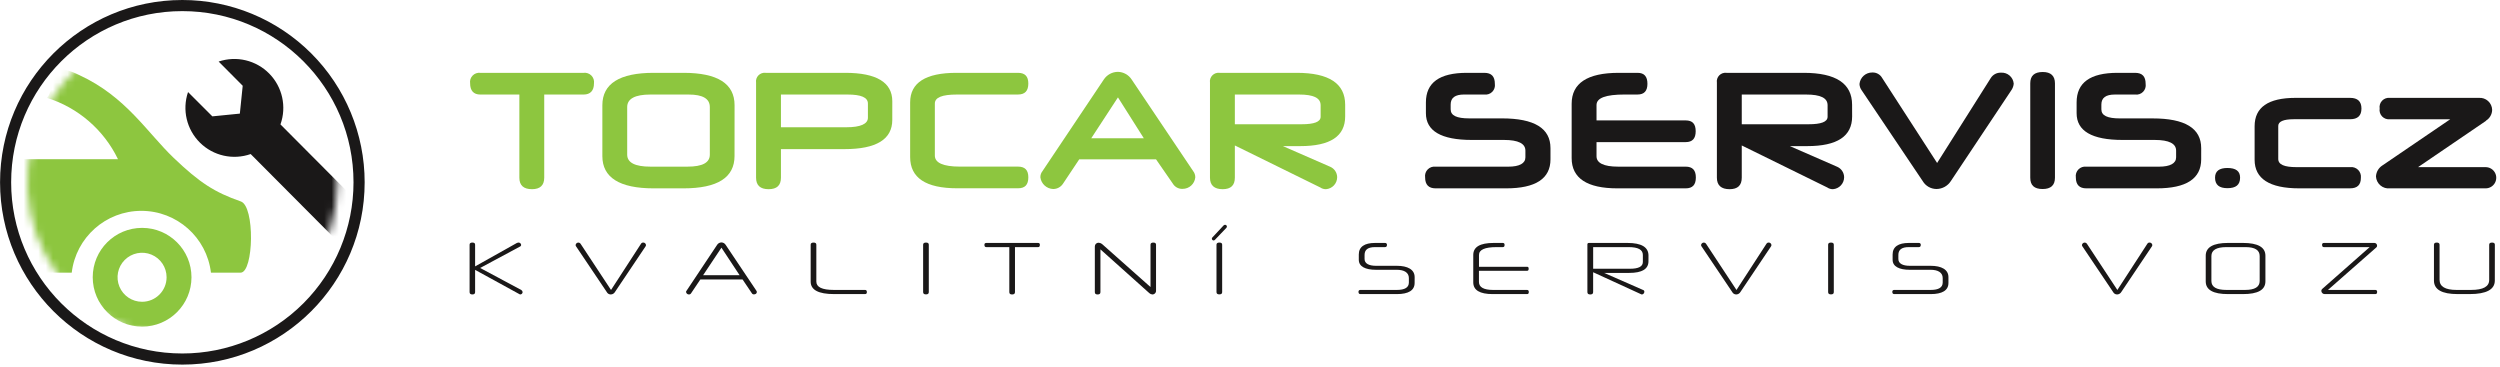
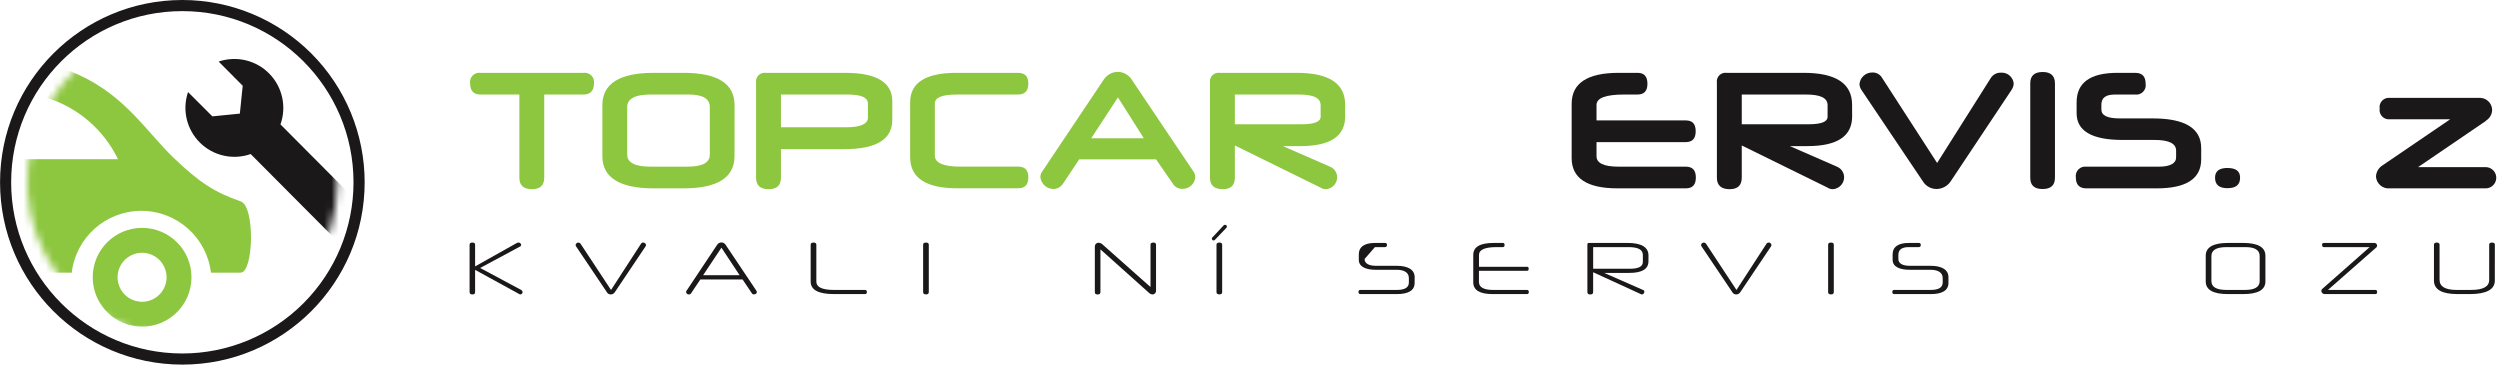
<svg xmlns="http://www.w3.org/2000/svg" xmlns:xlink="http://www.w3.org/1999/xlink" width="341px" height="50px" viewBox="0 0 341 50" version="1.1">
  <title>topcarservis</title>
  <desc>Created with Sketch.</desc>
  <defs>
    <path d="M42.28,21.136 C42.282,29.687 37.132,37.396 29.233,40.67 C21.333,43.943 12.24,42.135 6.193,36.09 C0.146,30.044 -1.663,20.951 1.609,13.051 C4.881,5.151 12.589,-2.13208772e-07 21.14,-2.13208772e-07 C26.746,-0.001 32.123,2.226 36.088,6.189 C40.052,10.153 42.28,15.53 42.28,21.136 Z" id="path-1" />
  </defs>
  <g id="Page-1" stroke="none" stroke-width="1" fill="none" fill-rule="evenodd">
    <g id="topcarservis">
      <g id="Group_88" transform="translate(63.123, 9.798)" fill-rule="nonzero">
        <path d="M11.11,3.097 L11.11,14.436 C11.11,15.483 10.541,16.007 9.448,16.007 C8.287,16.007 7.718,15.483 7.718,14.436 L7.718,3.097 L2.39,3.097 C1.479,3.097 1.001,2.573 1.001,1.571 C0.942,1.184 1.067,0.791 1.34,0.51 C1.613,0.228 2.001,0.09 2.39,0.137 L16.484,0.137 C16.875,0.089 17.266,0.226 17.543,0.507 C17.819,0.787 17.95,1.181 17.896,1.571 C17.896,2.571 17.396,3.097 16.484,3.097 L11.11,3.097 Z" id="Path_359" fill="#8DC63F" />
        <path d="M37.067,11.476 C37.067,14.414 34.767,15.893 30.099,15.893 L26.029,15.893 C21.383,15.893 19.039,14.414 19.039,11.499 L19.039,4.554 C19.039,1.617 21.384,0.137 26.029,0.137 L30.104,0.137 C34.772,0.137 37.072,1.617 37.072,4.554 L37.067,11.476 Z M33.697,4.805 C33.697,3.667 32.741,3.097 30.805,3.097 L25.591,3.097 C23.497,3.097 22.426,3.666 22.426,4.805 L22.426,11.294 C22.426,12.387 23.497,12.933 25.591,12.933 L30.646,12.933 C32.695,12.933 33.697,12.387 33.697,11.294 L33.697,4.805 Z" id="Path_360" fill="#8DC63F" />
        <path d="M58.584,6.558 C58.584,9.199 56.421,10.542 52.072,10.542 L43.397,10.542 L43.397,14.436 C43.397,15.483 42.851,16.007 41.713,16.007 C40.575,16.007 40.005,15.483 40.005,14.436 L40.005,1.48 C39.949,1.114 40.07,0.742 40.33,0.478 C40.589,0.214 40.959,0.087 41.326,0.137 L52.186,0.137 C56.421,0.137 58.586,1.437 58.586,4.008 L58.584,6.558 Z M55.26,4.327 C55.26,3.485 54.326,3.097 52.482,3.097 L43.397,3.097 L43.397,7.56 L52.323,7.56 C54.258,7.56 55.26,7.105 55.26,6.26 L55.26,4.327 Z" id="Path_361" fill="#8DC63F" />
        <path d="M67.396,3.097 C65.396,3.097 64.39,3.484 64.39,4.327 L64.39,11.427 C64.39,12.406 65.528,12.927 67.783,12.927 L75.729,12.927 C76.685,12.927 77.141,13.405 77.141,14.384 C77.141,15.409 76.686,15.884 75.729,15.884 L67.442,15.884 C63.142,15.884 61.021,14.45 61.021,11.626 L61.021,4.167 C61.021,1.48 63.139,0.137 67.328,0.137 L75.728,0.137 C76.684,0.137 77.14,0.615 77.14,1.594 C77.14,2.594 76.685,3.094 75.728,3.094 L67.396,3.097 Z" id="Path_362" fill="#8DC63F" />
        <path d="M94.557,11.931 L84.086,11.931 L81.857,15.278 C81.561,15.718 81.066,15.982 80.536,15.984 C79.64,15.953 78.898,15.279 78.783,14.39 C78.777,14.075 78.884,13.769 79.083,13.525 L87.434,1.05 C87.862,0.397 88.589,0.004 89.369,0.003 C90.126,0.022 90.825,0.414 91.236,1.05 L99.615,13.527 C99.811,13.773 99.917,14.078 99.915,14.392 C99.831,15.285 99.08,15.966 98.184,15.963 C97.635,15.989 97.118,15.708 96.841,15.234 L94.557,11.931 Z M85.723,9.063 L92.895,9.063 L89.366,3.484 L85.723,9.063 Z" id="Path_363" fill="#8DC63F" />
        <path d="M120.358,6.079 C120.358,8.789 118.331,10.132 114.233,10.132 L111.865,10.132 L118.332,12.956 C118.892,13.204 119.257,13.755 119.266,14.367 C119.267,15.23 118.599,15.947 117.738,16.007 C117.482,16.008 117.23,15.939 117.01,15.807 L117.033,15.807 L105.311,10.042 L105.311,14.436 C105.311,15.483 104.764,16.007 103.649,16.007 C102.511,16.007 101.918,15.483 101.918,14.436 L101.918,1.48 C101.862,1.114 101.983,0.742 102.243,0.478 C102.502,0.214 102.872,0.087 103.239,0.137 L113.758,0.137 C118.153,0.137 120.358,1.594 120.358,4.486 L120.358,6.079 Z M117.011,4.554 C117.011,3.554 116.031,3.097 114.074,3.097 L105.311,3.097 L105.311,7.15 L114.411,7.15 C116.119,7.15 117.011,6.831 117.011,6.125 L117.011,4.554 Z" id="Path_364" fill="#8DC63F" />
-         <path d="M148.363,11.931 C148.363,14.572 146.337,15.893 142.307,15.893 L132.697,15.893 C131.764,15.893 131.263,15.415 131.263,14.393 C131.206,13.996 131.337,13.595 131.619,13.309 C131.9,13.023 132.299,12.885 132.697,12.936 L142.597,12.936 C144.145,12.936 144.942,12.481 144.942,11.662 L144.942,10.747 C144.942,9.791 143.986,9.29 142.027,9.29 L137.632,9.29 C133.443,9.29 131.371,8.06 131.371,5.647 L131.371,4.167 C131.371,1.48 133.215,0.137 136.95,0.137 L139.34,0.137 C140.319,0.137 140.775,0.637 140.775,1.637 C140.836,2.035 140.705,2.438 140.423,2.725 C140.14,3.012 139.739,3.149 139.34,3.094 L136.591,3.094 C135.361,3.094 134.747,3.527 134.747,4.46 L134.747,5.12 C134.747,5.962 135.567,6.35 137.274,6.35 L141.737,6.35 C146.154,6.35 148.362,7.693 148.362,10.403 L148.363,11.931 Z" id="Path_365" fill="#1A1818" />
        <path d="M154.643,6.626 L166.802,6.626 C167.735,6.626 168.168,7.104 168.168,8.105 C168.168,9.084 167.735,9.586 166.802,9.586 L154.643,9.586 L154.643,11.521 C154.643,12.433 155.622,12.933 157.58,12.933 L166.802,12.933 C167.735,12.933 168.191,13.411 168.191,14.414 C168.191,15.417 167.735,15.893 166.802,15.893 L157.489,15.893 C153.345,15.893 151.251,14.504 151.251,11.772 L151.251,4.349 C151.251,1.571 153.369,0.137 157.672,0.137 L160.244,0.137 C161.155,0.137 161.587,0.637 161.587,1.637 C161.587,2.593 161.154,3.094 160.244,3.094 L158.491,3.094 C155.918,3.094 154.643,3.549 154.643,4.528 L154.643,6.626 Z" id="Path_366" fill="#1A1818" />
        <path d="M189.508,6.079 C189.508,8.789 187.482,10.132 183.384,10.132 L181.016,10.132 L187.482,12.956 C188.042,13.204 188.407,13.755 188.416,14.367 C188.417,15.23 187.75,15.947 186.889,16.007 C186.632,16.008 186.38,15.939 186.16,15.807 L186.183,15.807 L174.453,10.042 L174.453,14.436 C174.453,15.483 173.907,16.007 172.791,16.007 C171.653,16.007 171.061,15.483 171.061,14.436 L171.061,1.48 C171.006,1.114 171.126,0.743 171.386,0.479 C171.646,0.214 172.015,0.088 172.382,0.137 L182.902,0.137 C187.296,0.137 189.502,1.594 189.502,4.486 L189.508,6.079 Z M186.161,4.554 C186.161,3.554 185.182,3.097 183.224,3.097 L174.453,3.097 L174.453,7.15 L183.56,7.15 C185.268,7.15 186.16,6.831 186.16,6.125 L186.161,4.554 Z" id="Path_367" fill="#1A1818" />
        <path d="M201.099,12.432 L208.407,0.865 C208.701,0.383 209.232,0.096 209.797,0.114 C210.694,0.049 211.475,0.718 211.549,1.614 C211.522,1.933 211.412,2.239 211.23,2.502 L202.965,14.911 C202.54,15.569 201.813,15.97 201.03,15.981 C200.255,15.984 199.536,15.577 199.14,14.911 L190.829,2.548 C190.634,2.292 190.523,1.982 190.51,1.66 C190.598,0.761 191.36,0.078 192.263,0.089 C192.816,0.067 193.335,0.357 193.606,0.84 L201.099,12.432 Z" id="Path_368" fill="#1A1818" />
        <path d="M217.173,14.436 C217.173,15.483 216.604,15.984 215.489,15.984 C214.351,15.984 213.804,15.484 213.804,14.436 L213.804,1.571 C213.804,0.546 214.351,0.023 215.512,0.023 C216.604,0.023 217.173,0.547 217.173,1.571 L217.173,14.436 Z" id="Path_369" fill="#1A1818" />
        <path d="M237.119,11.931 C237.119,14.572 235.092,15.893 231.062,15.893 L221.454,15.893 C220.52,15.893 220.02,15.415 220.02,14.393 C219.963,13.996 220.094,13.595 220.376,13.309 C220.657,13.023 221.056,12.885 221.454,12.936 L231.354,12.936 C232.902,12.936 233.699,12.481 233.699,11.662 L233.699,10.747 C233.699,9.791 232.742,9.29 230.784,9.29 L226.389,9.29 C222.199,9.29 220.127,8.06 220.127,5.647 L220.127,4.167 C220.127,1.48 221.971,0.137 225.705,0.137 L228.108,0.137 C229.087,0.137 229.542,0.637 229.542,1.637 C229.605,2.035 229.475,2.44 229.192,2.728 C228.91,3.016 228.508,3.153 228.108,3.097 L225.348,3.097 C224.118,3.097 223.504,3.53 223.504,4.463 L223.504,5.123 C223.504,5.965 224.323,6.353 226.031,6.353 L230.494,6.353 C234.911,6.353 237.12,7.696 237.12,10.406 L237.119,11.931 Z" id="Path_370" fill="#1A1818" />
        <path d="M240.695,15.869 C239.579,15.869 239.01,15.414 239.01,14.435 C239.01,13.547 239.579,13.115 240.695,13.115 C241.856,13.115 242.425,13.547 242.425,14.435 C242.425,15.414 241.856,15.869 240.695,15.869 Z" id="Path_371" fill="#1A1818" />
-         <path d="M250.486,15.892 C246.433,15.892 244.406,14.571 244.406,11.998 L244.406,7.422 C244.406,4.849 246.251,3.551 249.985,3.551 L257.431,3.551 C258.456,3.551 258.979,4.029 258.979,5.008 C258.979,5.987 258.456,6.465 257.431,6.465 L249.731,6.465 C248.342,6.465 247.631,6.784 247.631,7.375 L247.631,11.883 C247.631,12.657 248.473,12.999 250.113,12.999 L257.422,12.999 C257.824,12.946 258.229,13.082 258.518,13.366 C258.807,13.651 258.949,14.053 258.902,14.456 C258.902,15.435 258.402,15.89 257.422,15.89 L250.486,15.892 Z" id="Path_372" fill="#1A1818" />
        <path d="M271.092,6.467 L262.872,6.467 C262.476,6.517 262.08,6.378 261.802,6.091 C261.525,5.805 261.398,5.404 261.461,5.01 C261.398,4.616 261.525,4.215 261.802,3.929 C262.08,3.642 262.476,3.503 262.872,3.553 L274.985,3.553 C275.447,3.514 275.905,3.668 276.25,3.979 C276.595,4.289 276.797,4.728 276.807,5.192 C276.794,5.802 276.467,6.361 275.942,6.672 L275.988,6.672 L266.698,13.001 L275.92,13.001 C276.437,13.001 276.914,13.277 277.172,13.724 C277.431,14.171 277.431,14.723 277.172,15.17 C276.914,15.617 276.437,15.893 275.92,15.893 L262.872,15.893 C262.401,15.946 261.929,15.802 261.568,15.496 C261.206,15.19 260.986,14.749 260.96,14.276 C260.989,13.665 261.311,13.107 261.825,12.776 L271.092,6.467 Z" id="Path_373" fill="#1A1818" />
      </g>
      <g id="Group_89" transform="translate(64.053, 30.662)" fill="#1A1818" fill-rule="nonzero">
        <path d="M7.047,8.891 C7.148,8.951 7.216,9.054 7.232,9.17 C7.233,9.345 7.098,9.49 6.923,9.501 C6.855,9.497 6.79,9.471 6.737,9.428 L0.752,6.147 L0.752,9.181 C0.752,9.397 0.628,9.501 0.381,9.501 C0.134,9.501 -0.001,9.401 -0.001,9.181 L-0.001,2.711 C-0.001,2.525 0.133,2.422 0.381,2.422 C0.629,2.422 0.752,2.522 0.752,2.711 L0.752,5.673 L6.459,2.473 C6.522,2.443 6.59,2.426 6.659,2.421 C6.845,2.411 7.007,2.546 7.03,2.731 C7.033,2.835 6.971,2.93 6.875,2.969 L1.438,5.889 L7.047,8.891 Z" id="Path_374" />
        <path d="M19.291,8.891 L23.367,2.607 C23.427,2.492 23.546,2.421 23.676,2.421 C23.87,2.415 24.036,2.558 24.059,2.751 C24.062,2.823 24.04,2.893 23.997,2.951 L19.838,9.151 C19.721,9.362 19.501,9.496 19.26,9.502 C19.024,9.505 18.807,9.373 18.703,9.161 L14.534,2.961 C14.483,2.905 14.457,2.831 14.462,2.755 C14.481,2.596 14.599,2.467 14.756,2.434 C14.912,2.401 15.072,2.473 15.153,2.611 L19.291,8.891 Z" id="Path_375" />
        <path d="M39.108,8.977 C39.148,9.031 39.174,9.095 39.181,9.162 C39.181,9.389 38.975,9.492 38.781,9.492 C38.661,9.497 38.549,9.433 38.493,9.327 L37.234,7.459 L31.473,7.459 L30.213,9.338 C30.153,9.441 30.043,9.504 29.924,9.503 C29.719,9.511 29.543,9.357 29.524,9.152 C29.527,9.09 29.553,9.031 29.596,8.987 L33.776,2.713 C33.906,2.526 34.116,2.412 34.343,2.403 C34.572,2.407 34.784,2.523 34.911,2.713 L39.108,8.977 Z M36.828,6.877 L34.351,3.122 L31.851,6.877 L36.828,6.877 Z" id="Path_376" />
        <path d="M49.732,9.452 C47.585,9.452 46.522,8.884 46.522,7.752 L46.522,2.713 C46.522,2.527 46.656,2.424 46.914,2.424 C47.172,2.424 47.296,2.524 47.296,2.713 L47.296,7.748 C47.296,8.502 48.08,8.883 49.669,8.883 L53.931,8.883 C54.106,8.883 54.189,8.983 54.189,9.183 C54.189,9.359 54.106,9.452 53.931,9.452 L49.732,9.452 Z" id="Path_377" />
        <path d="M62.635,9.183 C62.635,9.389 62.511,9.493 62.253,9.493 C61.995,9.493 61.861,9.393 61.861,9.183 L61.861,2.713 C61.861,2.527 61.995,2.424 62.253,2.424 C62.511,2.424 62.635,2.524 62.635,2.713 L62.635,9.183 Z" id="Path_378" />
-         <path d="M74.391,3.044 L74.391,9.183 C74.391,9.399 74.257,9.503 73.999,9.503 C73.741,9.503 73.617,9.403 73.617,9.183 L73.617,3.044 L70.479,3.044 C70.304,3.044 70.222,2.951 70.222,2.724 C70.222,2.559 70.304,2.477 70.479,2.477 L77.558,2.477 C77.703,2.477 77.785,2.56 77.785,2.724 C77.785,2.951 77.703,3.044 77.558,3.044 L74.391,3.044 Z" id="Path_379" />
        <path d="M93.63,8.956 C93.643,9.096 93.597,9.234 93.503,9.338 C93.409,9.443 93.275,9.502 93.135,9.503 C92.981,9.495 92.835,9.433 92.722,9.328 L86.046,3.352 L86.046,9.183 C86.046,9.399 85.922,9.503 85.664,9.503 C85.406,9.503 85.282,9.403 85.282,9.183 L85.282,2.95 C85.281,2.814 85.335,2.683 85.432,2.587 C85.53,2.492 85.662,2.441 85.798,2.445 C85.962,2.455 86.12,2.512 86.252,2.61 L92.877,8.491 L92.877,2.713 C92.877,2.527 93.011,2.424 93.259,2.424 C93.507,2.424 93.63,2.524 93.63,2.713 L93.63,8.956 Z" id="Path_380" />
        <path d="M102.85,0.082 C102.904,0.03 102.975,0.001 103.05,0 C103.182,0 103.291,0.105 103.297,0.237 C103.294,0.313 103.26,0.385 103.204,0.437 L101.646,2.067 C101.604,2.108 101.549,2.133 101.491,2.139 C101.355,2.137 101.246,2.028 101.244,1.892 C101.244,1.834 101.266,1.779 101.305,1.737 L102.85,0.082 Z M102.65,9.182 C102.65,9.388 102.526,9.492 102.268,9.492 C102.01,9.492 101.876,9.392 101.876,9.182 L101.876,2.712 C101.876,2.526 102.01,2.423 102.268,2.423 C102.526,2.423 102.65,2.523 102.65,2.712 L102.65,9.182 Z" id="Path_381" />
-         <path d="M128.901,7.935 C128.901,8.947 128.055,9.452 126.487,9.452 L121.503,9.452 C121.338,9.452 121.245,9.352 121.245,9.152 C121.235,9.08 121.259,9.008 121.309,8.955 C121.359,8.903 121.431,8.877 121.503,8.884 L126.487,8.884 C127.57,8.884 128.117,8.543 128.117,7.872 L128.117,7.264 C128.117,6.52 127.477,6.138 126.487,6.138 L123.629,6.138 C122.185,6.138 121.287,5.694 121.287,4.776 L121.287,4.045 C121.287,2.992 122.082,2.476 123.487,2.476 L124.86,2.476 C124.934,2.466 125.008,2.492 125.061,2.544 C125.113,2.597 125.139,2.671 125.129,2.745 C125.129,2.951 125.029,3.045 124.86,3.045 L123.487,3.045 C122.538,3.045 122.074,3.396 122.074,4.108 L122.074,4.665 C122.074,5.274 122.652,5.594 123.643,5.594 L126.481,5.594 C127.946,5.594 128.905,6.099 128.905,7.142 L128.901,7.935 Z" id="Path_382" />
+         <path d="M128.901,7.935 C128.901,8.947 128.055,9.452 126.487,9.452 L121.503,9.452 C121.338,9.452 121.245,9.352 121.245,9.152 C121.235,9.08 121.259,9.008 121.309,8.955 C121.359,8.903 121.431,8.877 121.503,8.884 L126.487,8.884 C127.57,8.884 128.117,8.543 128.117,7.872 L128.117,7.264 C128.117,6.52 127.477,6.138 126.487,6.138 L123.629,6.138 C122.185,6.138 121.287,5.694 121.287,4.776 L121.287,4.045 C121.287,2.992 122.082,2.476 123.487,2.476 L124.86,2.476 C124.934,2.466 125.008,2.492 125.061,2.544 C125.113,2.597 125.139,2.671 125.129,2.745 C125.129,2.951 125.029,3.045 124.86,3.045 L123.487,3.045 L122.074,4.665 C122.074,5.274 122.652,5.594 123.643,5.594 L126.481,5.594 C127.946,5.594 128.905,6.099 128.905,7.142 L128.901,7.935 Z" id="Path_382" />
        <path d="M144.24,5.726 C144.395,5.726 144.457,5.809 144.457,5.995 C144.457,6.181 144.395,6.274 144.24,6.274 L137.675,6.274 L137.675,7.801 C137.675,8.513 138.325,8.885 139.614,8.885 L144.237,8.885 C144.402,8.885 144.475,8.985 144.475,9.164 C144.475,9.364 144.403,9.453 144.237,9.453 L139.563,9.453 C137.788,9.453 136.9,8.916 136.9,7.853 L136.9,4.116 C136.9,3.023 137.818,2.476 139.666,2.476 L140.934,2.476 C141.09,2.476 141.172,2.559 141.172,2.745 C141.172,2.951 141.09,3.045 140.934,3.045 L140.075,3.045 C138.486,3.045 137.681,3.396 137.681,4.117 L137.681,5.727 L144.24,5.726 Z" id="Path_383" />
        <path d="M160.797,4.984 C160.797,6.026 159.93,6.563 158.175,6.563 L154.75,6.563 L160.05,8.885 C160.166,8.908 160.245,9.014 160.236,9.132 C160.239,9.319 160.102,9.479 159.916,9.504 C159.865,9.503 159.815,9.489 159.772,9.462 L153.251,6.47 L153.251,9.183 C153.251,9.399 153.117,9.503 152.859,9.503 C152.601,9.503 152.467,9.403 152.467,9.183 L152.467,2.675 C152.462,2.62 152.483,2.565 152.523,2.526 C152.563,2.488 152.618,2.469 152.673,2.475 L157.932,2.475 C159.852,2.475 160.801,3.053 160.801,4.199 L160.797,4.984 Z M160.033,4.116 C160.033,3.394 159.393,3.044 158.093,3.044 L153.254,3.044 L153.254,5.995 L158.279,5.995 C159.445,5.995 160.033,5.695 160.033,5.066 L160.033,4.116 Z" id="Path_384" />
        <path d="M172.803,8.891 L176.879,2.607 C176.94,2.492 177.059,2.421 177.189,2.421 C177.383,2.415 177.549,2.558 177.571,2.751 C177.574,2.823 177.552,2.893 177.51,2.951 L173.351,9.151 C173.234,9.362 173.014,9.496 172.773,9.502 C172.537,9.505 172.321,9.372 172.216,9.161 L168.047,2.961 C167.997,2.905 167.971,2.83 167.976,2.755 C167.995,2.596 168.113,2.467 168.27,2.434 C168.426,2.401 168.586,2.473 168.667,2.611 L172.803,8.891 Z" id="Path_385" />
        <path d="M186.078,9.183 C186.078,9.389 185.954,9.493 185.696,9.493 C185.438,9.493 185.304,9.393 185.304,9.183 L185.304,2.713 C185.304,2.527 185.438,2.424 185.696,2.424 C185.954,2.424 186.078,2.524 186.078,2.713 L186.078,9.183 Z" id="Path_386" />
        <path d="M201.715,7.935 C201.715,8.947 200.869,9.452 199.301,9.452 L194.317,9.452 C194.152,9.452 194.059,9.352 194.059,9.152 C194.049,9.08 194.073,9.008 194.123,8.955 C194.173,8.903 194.245,8.877 194.317,8.884 L199.301,8.884 C200.384,8.884 200.931,8.543 200.931,7.872 L200.931,7.264 C200.931,6.52 200.292,6.138 199.301,6.138 L196.442,6.138 C194.998,6.138 194.1,5.694 194.1,4.776 L194.1,4.045 C194.1,2.992 194.895,2.476 196.3,2.476 L197.673,2.476 C197.747,2.467 197.821,2.492 197.873,2.545 C197.925,2.597 197.951,2.671 197.941,2.745 C197.941,2.951 197.841,3.045 197.673,3.045 L196.297,3.045 C195.348,3.045 194.884,3.396 194.884,4.108 L194.884,4.665 C194.884,5.274 195.462,5.594 196.452,5.594 L199.29,5.594 C200.756,5.594 201.715,6.099 201.715,7.142 L201.715,7.935 Z" id="Path_387" />
-         <path d="M224.755,8.891 L228.831,2.607 C228.892,2.492 229.011,2.42 229.141,2.421 C229.335,2.416 229.5,2.559 229.523,2.751 C229.526,2.823 229.504,2.893 229.461,2.951 L225.303,9.151 C225.186,9.362 224.966,9.496 224.725,9.502 C224.489,9.505 224.273,9.372 224.168,9.161 L220,2.961 C219.948,2.905 219.922,2.831 219.927,2.755 C219.946,2.596 220.064,2.467 220.221,2.434 C220.377,2.401 220.537,2.473 220.618,2.611 L224.755,8.891 Z" id="Path_388" />
        <path d="M244.95,7.708 C244.95,8.884 243.928,9.452 241.885,9.452 L239.852,9.452 C237.829,9.452 236.808,8.884 236.808,7.718 L236.808,4.218 C236.808,3.062 237.83,2.474 239.852,2.474 L241.885,2.474 C243.928,2.474 244.95,3.062 244.95,4.218 L244.95,7.708 Z M244.166,4.261 C244.166,3.456 243.525,3.044 242.247,3.044 L239.626,3.044 C238.264,3.044 237.582,3.456 237.582,4.261 L237.582,7.667 C237.582,8.481 238.264,8.884 239.626,8.884 L242.175,8.884 C243.496,8.884 244.167,8.484 244.167,7.667 L244.166,4.261 Z" id="Path_389" />
        <path d="M259.169,3.044 L252.926,3.044 C252.762,3.044 252.679,2.951 252.679,2.724 C252.67,2.656 252.693,2.588 252.741,2.539 C252.79,2.491 252.858,2.468 252.926,2.477 L259.84,2.477 C260.031,2.488 260.18,2.647 260.18,2.838 C260.193,2.932 260.155,3.027 260.08,3.085 L253.48,8.885 L259.95,8.885 C260.106,8.885 260.188,8.978 260.188,9.153 C260.188,9.353 260.106,9.453 259.95,9.453 L253.088,9.453 C252.962,9.466 252.835,9.428 252.738,9.346 C252.641,9.264 252.581,9.146 252.573,9.019 C252.573,8.906 252.626,8.799 252.717,8.731 L259.169,3.044 Z" id="Path_390" />
        <path d="M276.24,7.604 C276.24,8.832 275.085,9.451 272.804,9.451 L271.168,9.451 C269.011,9.451 267.938,8.832 267.938,7.604 L267.938,2.713 C267.938,2.527 268.072,2.424 268.32,2.424 C268.568,2.424 268.703,2.524 268.703,2.713 L268.703,7.501 C268.703,8.419 269.476,8.884 271.014,8.884 L272.995,8.884 C274.656,8.884 275.472,8.43 275.472,7.522 L275.472,2.713 C275.472,2.527 275.606,2.424 275.864,2.424 C276.122,2.424 276.246,2.524 276.246,2.713 L276.24,7.604 Z" id="Path_391" />
      </g>
      <path d="M24.868,-3.22177836e-07 C11.136,0.003 0.005,11.137 0.007,24.869 C0.009,38.601 11.142,49.733 24.874,49.732 C38.606,49.731 49.738,38.599 49.739,24.867 C49.739,18.271 47.119,11.946 42.454,7.282 C37.79,2.618 31.464,-0.001 24.868,-3.22177836e-07 Z M24.868,48.215 C11.973,48.214 1.52,37.759 1.521,24.864 C1.522,11.969 11.976,1.516 24.871,1.517 C37.766,1.518 48.22,11.972 48.219,24.867 C48.219,31.06 45.758,36.999 41.379,41.377 C37,45.756 31.061,48.216 24.868,48.215 Z" id="Path_392" fill="#1A1818" />
      <g id="Group_91" transform="translate(3.728, 3.732)">
        <g id="Group_90-Clipped">
          <mask id="mask-2" fill="white">
            <use xlink:href="#path-1" />
          </mask>
          <g id="Path_396" />
          <g id="Group_90" mask="url(#mask-2)">
            <g transform="translate(-4, 4)">
              <path d="M33.097,19.737 C29.553,18.496 27.536,17.213 23.972,13.812 C20.319,10.321 17.464,5.451 11.092,2.512 C9.808,1.879 8.769,1.567 8.192,1.943 C7.253,2.557 7.485,4.854 6.664,5.612 C10.915,6.941 14.426,9.969 16.364,13.979 L1.193,13.979 C-0.552,19.058 -0.225,24.62 2.103,29.459 L10.056,29.459 C10.628,24.649 14.707,21.027 19.551,21.027 C24.395,21.027 28.474,24.649 29.046,29.459 L33.096,29.459 C34.885,29.429 35.07,20.336 33.097,19.737 Z" id="Path_393" fill="#8DC63F" fill-rule="evenodd" />
              <path d="M19.655,23.35 C15.936,23.35 12.92,26.365 12.92,30.084 C12.92,33.804 15.934,36.819 19.654,36.82 C23.373,36.821 26.389,33.806 26.39,30.087 C26.39,26.367 23.375,23.351 19.655,23.35 L19.655,23.35 Z M19.655,33.431 C18.302,33.433 17.082,32.619 16.563,31.369 C16.044,30.12 16.329,28.681 17.285,27.724 C18.241,26.767 19.68,26.48 20.93,26.997 C22.18,27.515 22.995,28.734 22.995,30.087 C22.994,31.932 21.5,33.428 19.655,33.431 Z" id="Path_394" fill="#8DC63F" fill-rule="nonzero" />
              <path d="M25.921,4.825 L29.236,8.139 L32.987,7.765 L33.377,3.965 L30.094,0.665 C32.52,-0.157 35.202,0.481 36.998,2.307 C38.794,4.133 39.388,6.825 38.527,9.237 L53.533,24.309 L49.471,28.355 L34.464,13.28 C32.051,14.13 29.364,13.526 27.546,11.727 C25.727,9.927 25.097,7.247 25.921,4.825 L25.921,4.825 Z" id="Path_395" fill="#1A1818" fill-rule="nonzero" />
            </g>
          </g>
        </g>
      </g>
    </g>
  </g>
</svg>